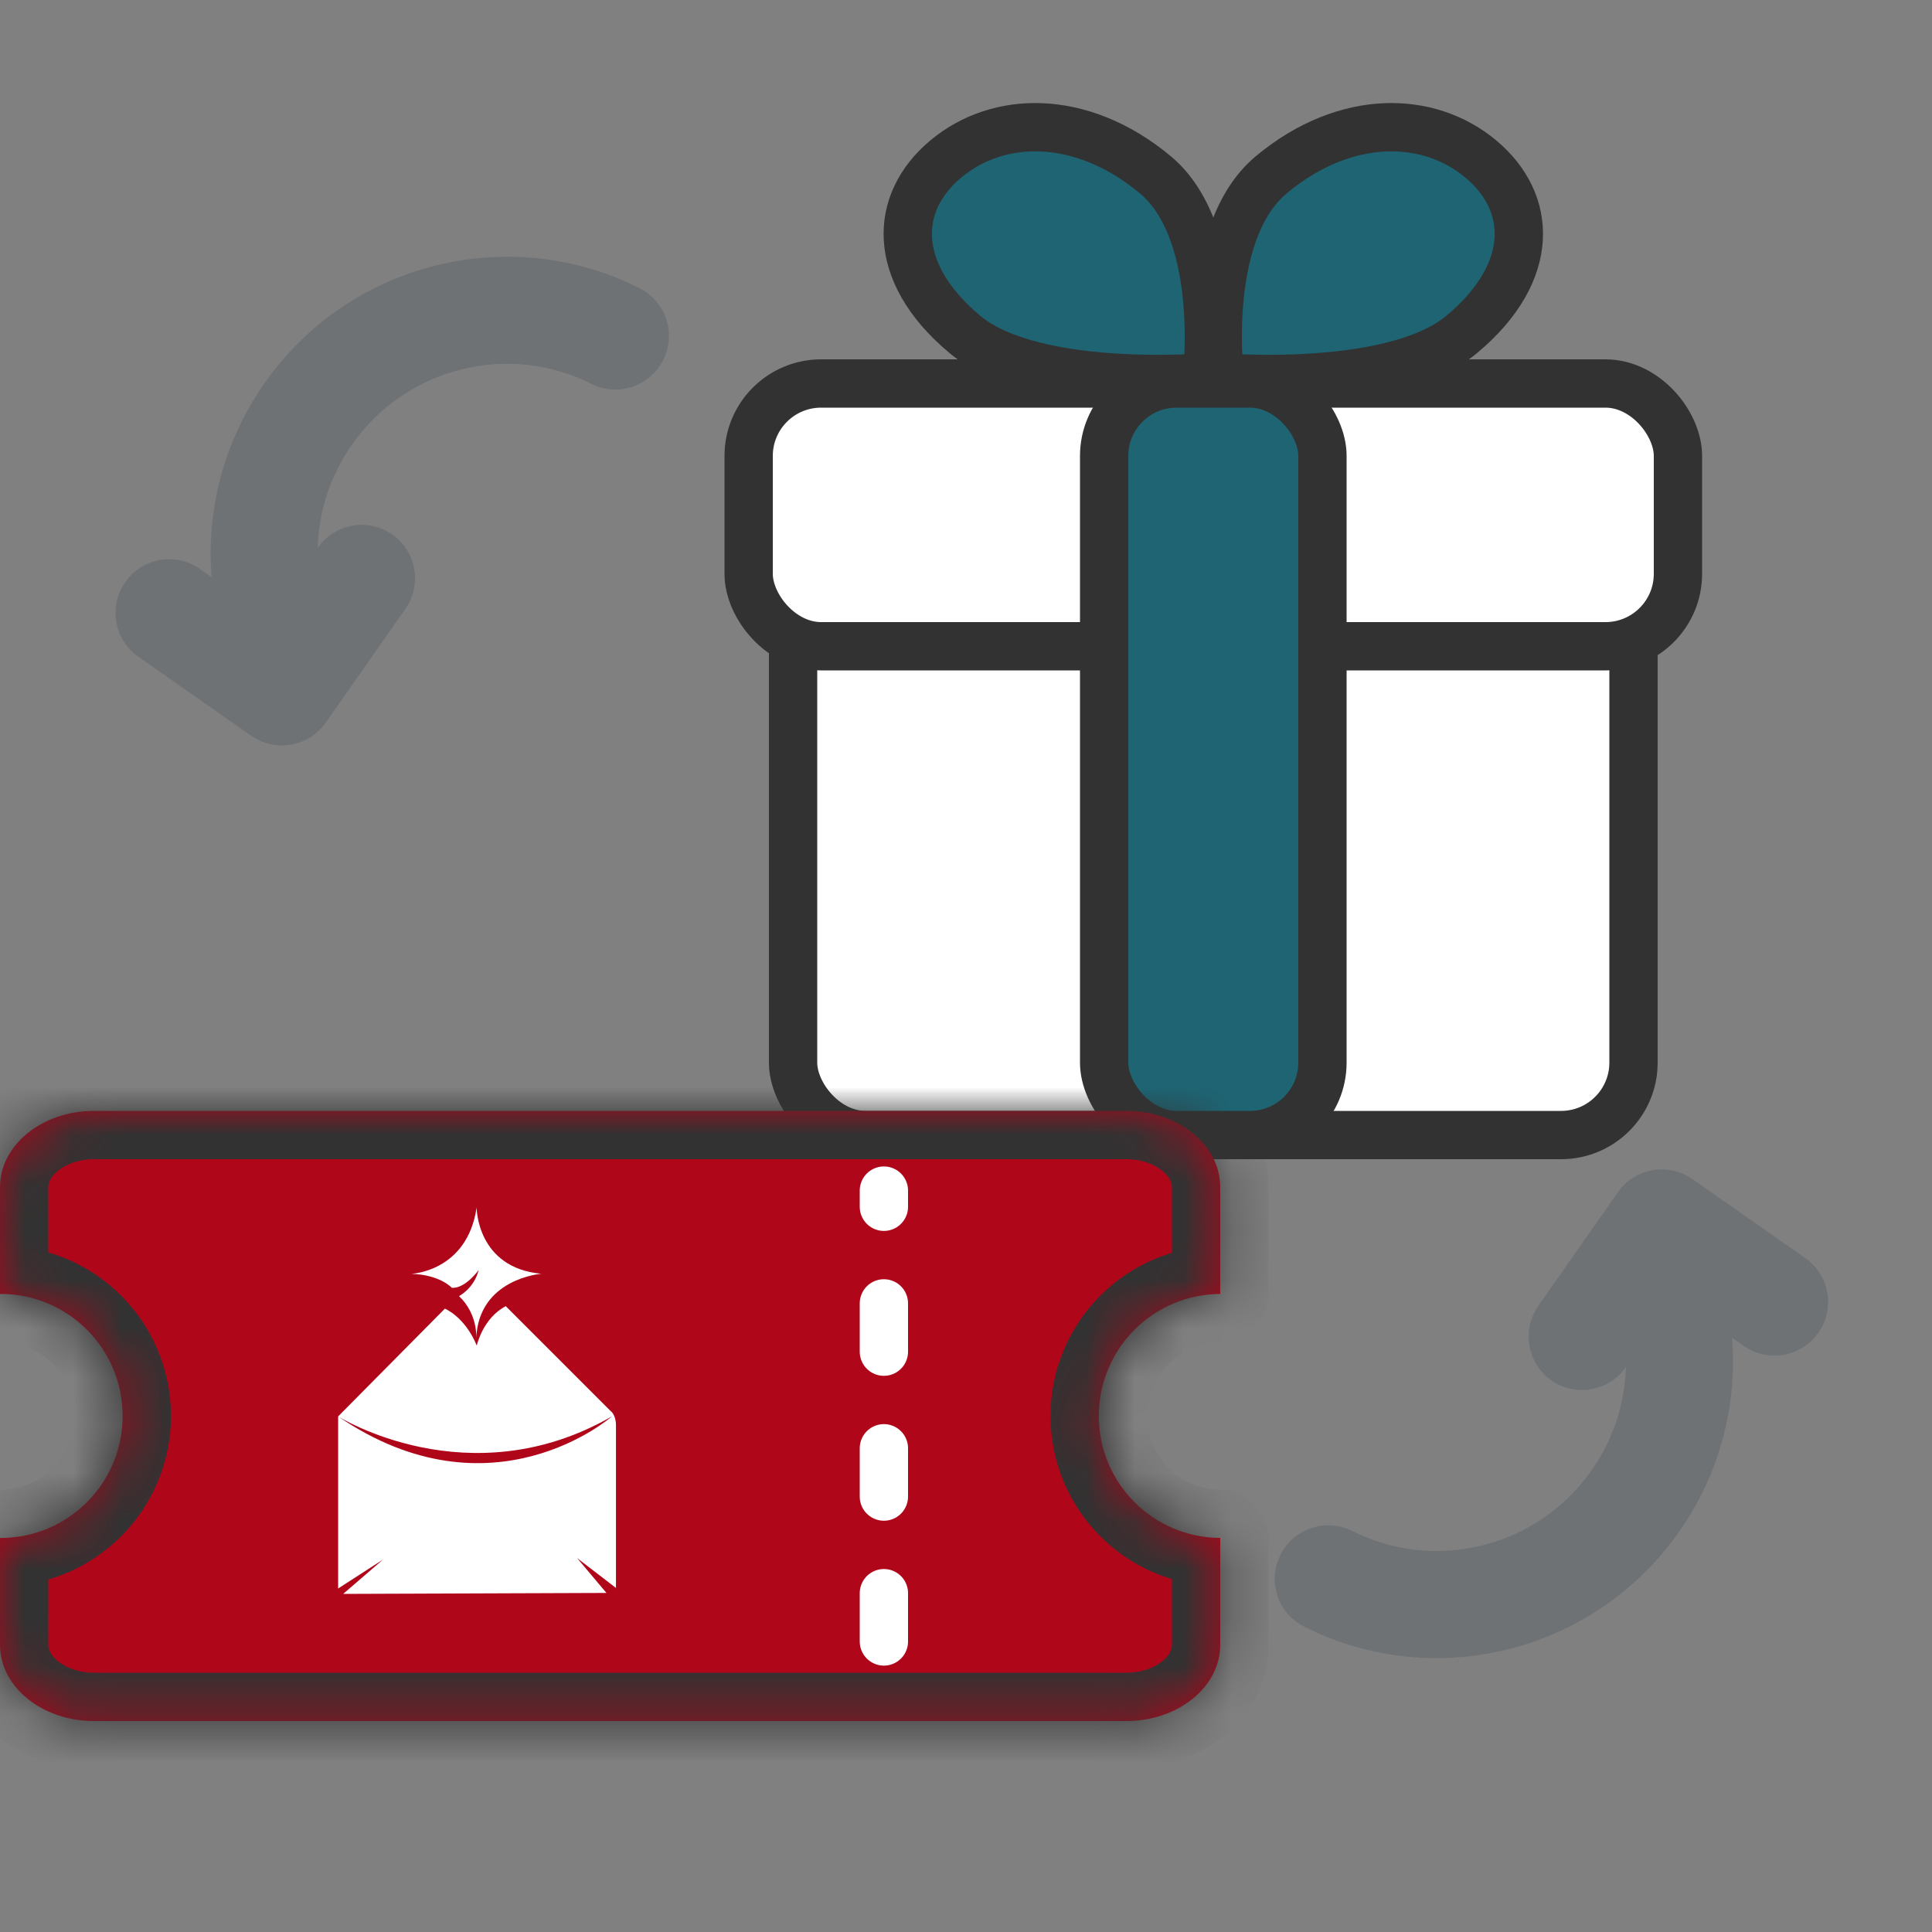
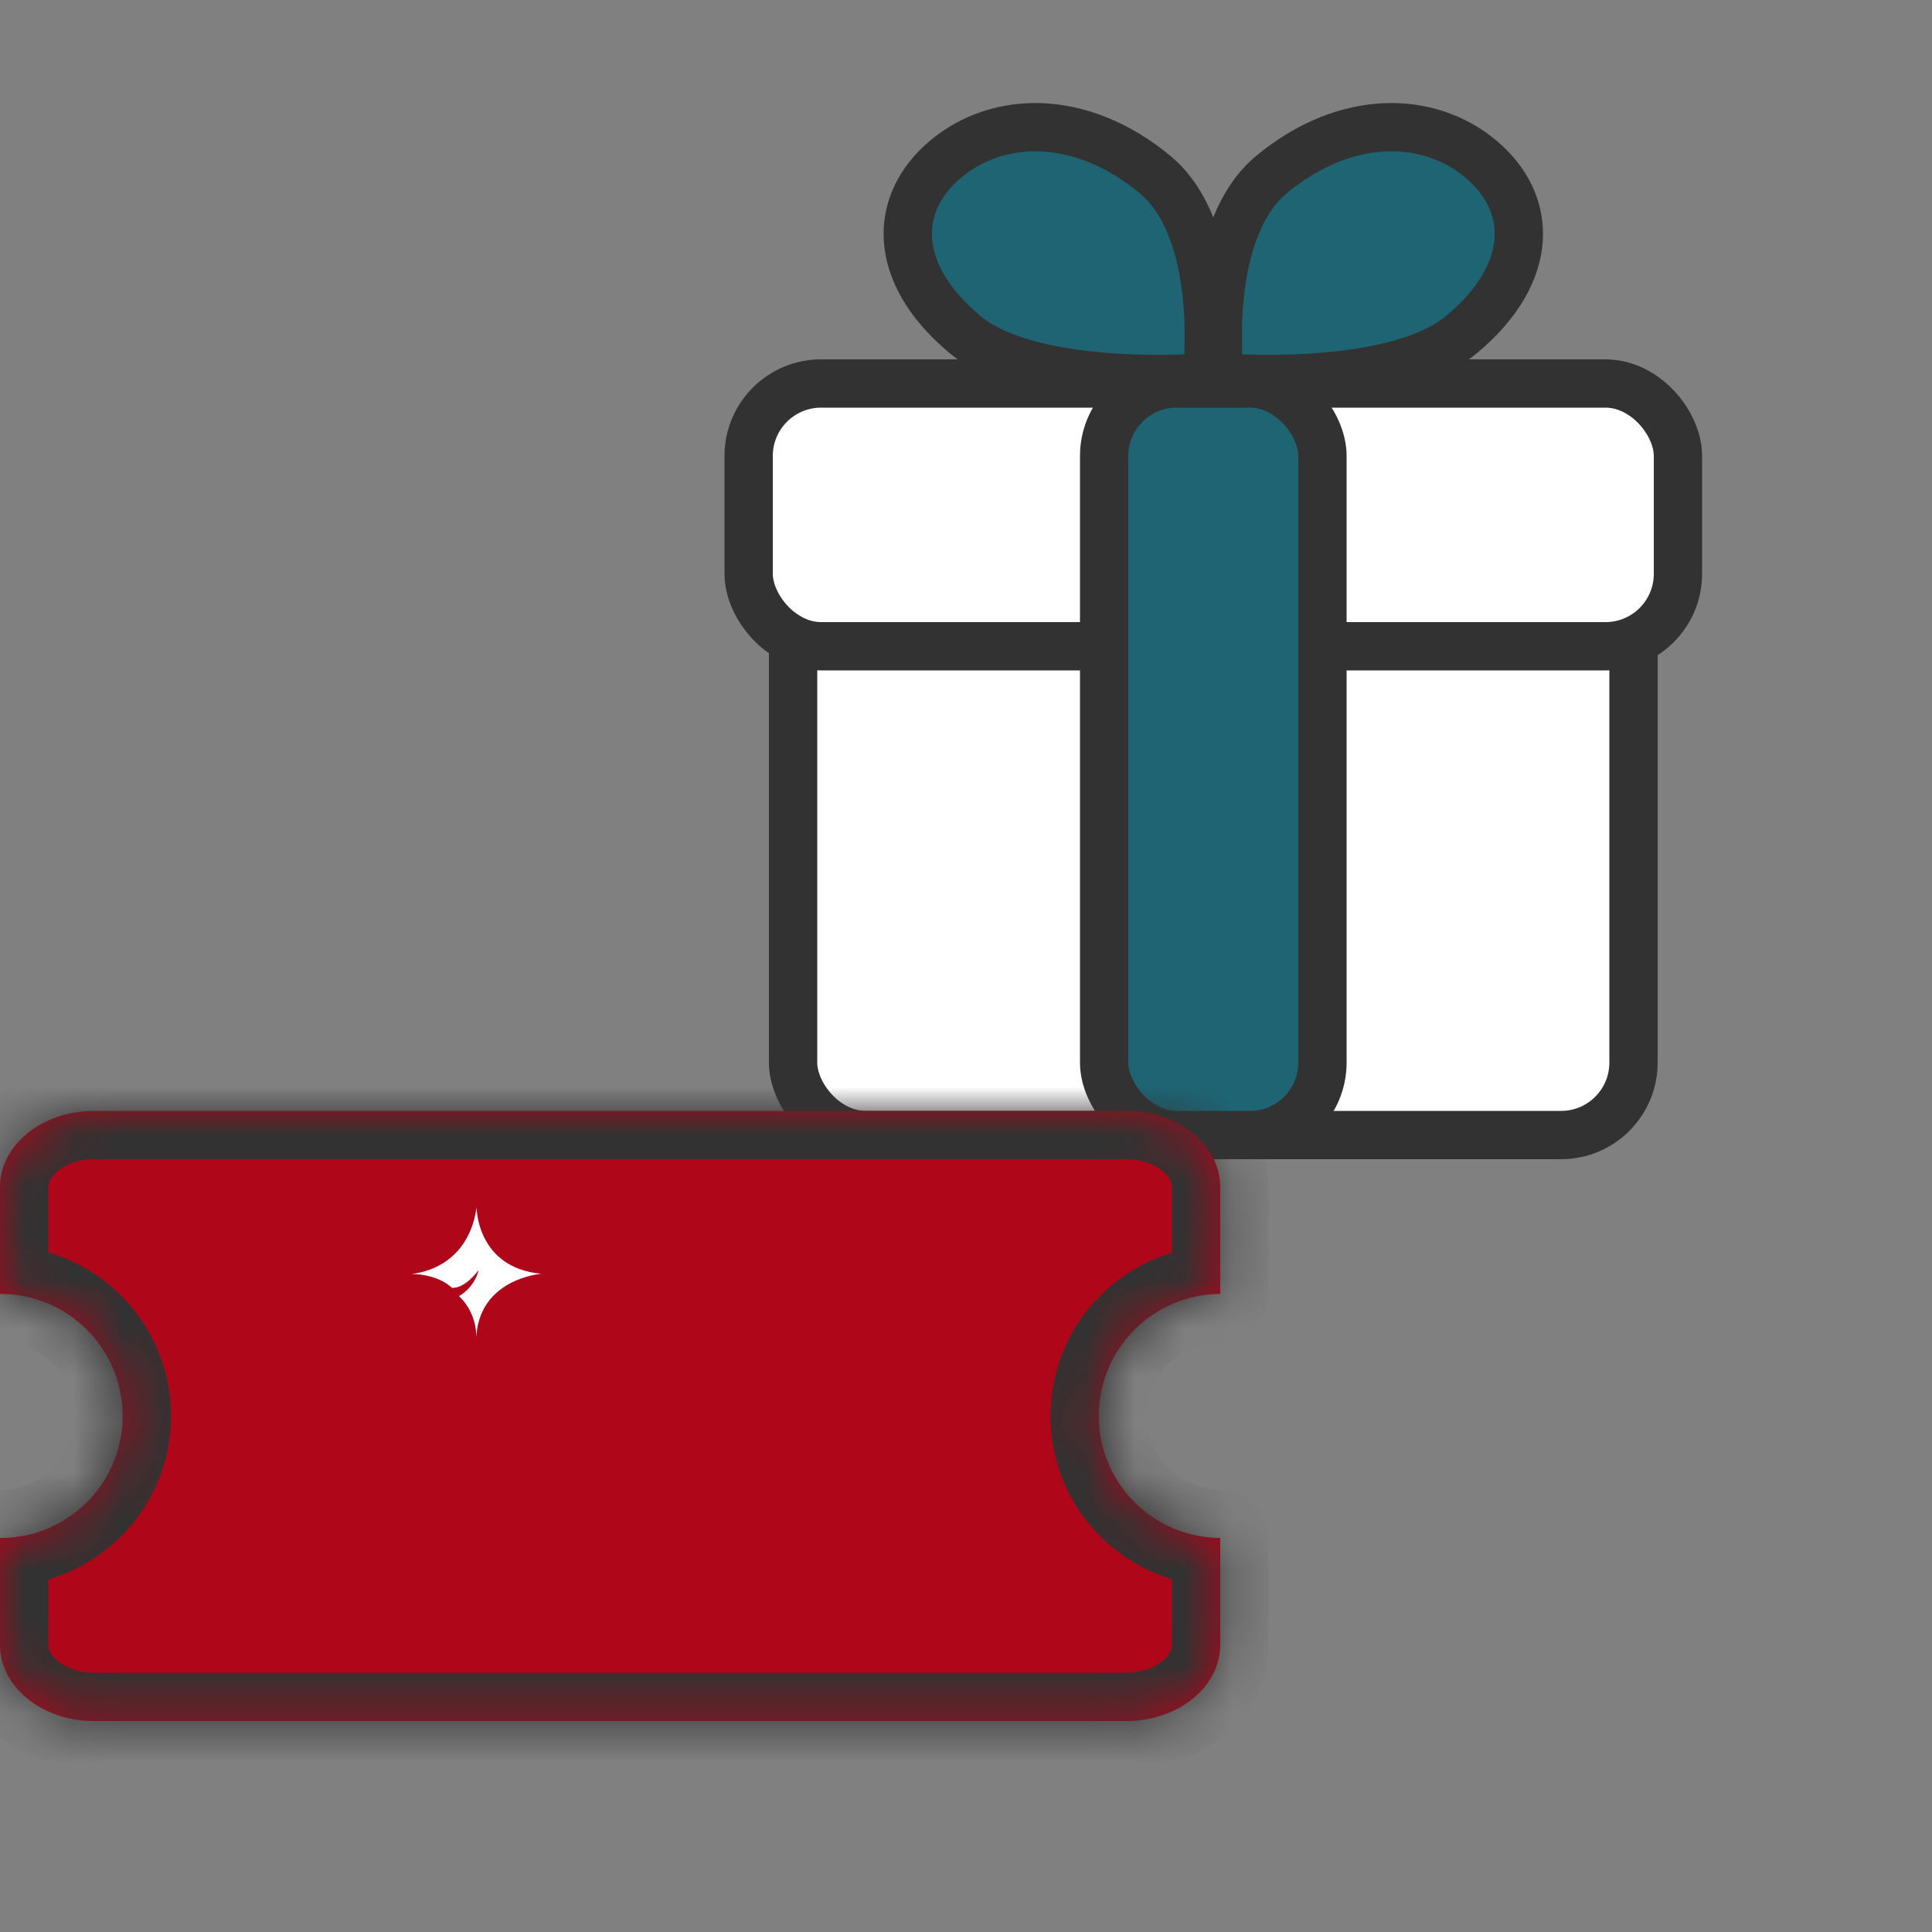
<svg xmlns="http://www.w3.org/2000/svg" width="40" height="40" viewBox="0 0 40 40" fill="none">
  <rect x="0" y="0" width="40" height="40" fill="#808080" stroke="none" />
  <rect x="16.42" y="7.94" width="17.4" height="15.56" rx="1.5" fill="white" stroke="#323232" />
  <path d="M23.923 3.621C24.639 4.22 24.929 5.299 25.005 6.337C25.043 6.839 25.028 7.3 25.004 7.636C24.999 7.699 24.992 7.758 24.987 7.812C24.922 7.816 24.852 7.822 24.776 7.826C24.375 7.846 23.823 7.858 23.222 7.827C21.981 7.763 20.691 7.521 19.975 6.922C19.185 6.262 18.833 5.568 18.797 4.949C18.761 4.332 19.034 3.75 19.581 3.292C20.129 2.834 20.825 2.606 21.563 2.636C22.303 2.667 23.133 2.961 23.923 3.621Z" fill="#1E6473" stroke="#323232" />
  <path d="M26.317 3.621C25.601 4.22 25.311 5.299 25.235 6.337C25.197 6.839 25.212 7.3 25.236 7.636C25.241 7.699 25.248 7.758 25.253 7.812C25.317 7.816 25.388 7.822 25.464 7.826C25.865 7.846 26.417 7.858 27.017 7.827C28.259 7.763 29.549 7.521 30.265 6.922C31.055 6.262 31.407 5.568 31.443 4.949C31.479 4.332 31.206 3.75 30.659 3.292C30.111 2.834 29.415 2.606 28.677 2.636C27.937 2.667 27.107 2.961 26.317 3.621Z" fill="#1E6473" stroke="#323232" />
  <rect x="15.5" y="7.94" width="19.24" height="5.44" rx="1.5" fill="white" stroke="#323232" />
  <rect x="22.86" y="7.94" width="4.52" height="15.56" rx="1.5" fill="#1E6473" stroke="#323232" />
  <mask id="path-6-inside-1_3404_6005" fill="white">
    <path d="M23.321 23C24.394 23.001 25.264 23.708 25.264 24.579V26.79C23.875 26.796 22.75 27.925 22.75 29.316C22.75 30.707 23.874 31.835 25.264 31.841V34.053C25.264 34.925 24.394 35.632 23.321 35.632H1.944C0.87 35.632 0 34.925 0 34.053V31.841C0.004 31.841 0.009 31.842 0.013 31.842C1.408 31.842 2.539 30.711 2.539 29.316C2.539 27.921 1.408 26.79 0.013 26.79C0.009 26.79 0.004 26.79 0 26.79V24.579C0 23.707 0.87 23 1.944 23H23.321Z" />
  </mask>
  <path d="M23.321 23C24.394 23.001 25.264 23.708 25.264 24.579V26.79C23.875 26.796 22.75 27.925 22.75 29.316C22.75 30.707 23.874 31.835 25.264 31.841V34.053C25.264 34.925 24.394 35.632 23.321 35.632H1.944C0.87 35.632 0 34.925 0 34.053V31.841C0.004 31.841 0.009 31.842 0.013 31.842C1.408 31.842 2.539 30.711 2.539 29.316C2.539 27.921 1.408 26.79 0.013 26.79C0.009 26.79 0.004 26.79 0 26.79V24.579C0 23.707 0.87 23 1.944 23H23.321Z" fill="#AF061A" />
  <path d="M23.321 23L23.321 22H23.321V23ZM25.264 26.79L25.269 27.79C25.819 27.787 26.264 27.34 26.264 26.79H25.264ZM22.75 29.316L21.75 29.316V29.316H22.75ZM25.264 31.841H26.264C26.264 31.291 25.819 30.844 25.269 30.841L25.264 31.841ZM25.264 34.053L26.264 34.053V34.053H25.264ZM23.321 35.632V36.632H23.321L23.321 35.632ZM0 34.053H-1V34.053L0 34.053ZM0 31.841L0.005 30.841C-0.261 30.84 -0.517 30.945 -0.705 31.132C-0.894 31.32 -1 31.575 -1 31.841H0ZM0.013 31.842L0.013 32.842H0.013L0.013 31.842ZM2.539 29.316H3.539V29.316L2.539 29.316ZM0.013 26.79L0.013 25.79H0.013L0.013 26.79ZM0 26.79H-1C-1 27.055 -0.894 27.311 -0.705 27.498C-0.517 27.686 -0.261 27.791 0.005 27.79L0 26.79ZM23.321 23L23.32 24C23.642 24 23.901 24.107 24.064 24.239C24.225 24.37 24.264 24.495 24.264 24.579H25.264H26.264C26.264 22.971 24.742 22.001 23.321 22L23.321 23ZM25.264 24.579H24.264V26.79H25.264H26.264V24.579H25.264ZM25.264 26.79L25.259 25.79C23.319 25.799 21.751 27.375 21.75 29.316L22.75 29.316L23.75 29.316C23.75 28.475 24.43 27.794 25.269 27.79L25.264 26.79ZM22.75 29.316H21.75C21.75 31.258 23.32 32.832 25.259 32.841L25.264 31.841L25.269 30.841C24.429 30.837 23.75 30.156 23.75 29.316H22.75ZM25.264 31.841H24.264V34.053H25.264H26.264V31.841H25.264ZM25.264 34.053L24.264 34.053C24.264 34.137 24.225 34.263 24.064 34.394C23.901 34.526 23.642 34.632 23.32 34.632L23.321 35.632L23.321 36.632C24.742 36.632 26.264 35.661 26.264 34.053L25.264 34.053ZM23.321 35.632V34.632H1.944V35.632V36.632H23.321V35.632ZM1.944 35.632V34.632C1.622 34.632 1.363 34.526 1.2 34.394C1.04 34.263 1 34.137 1 34.053L0 34.053L-1 34.053C-1 35.661 0.522 36.632 1.944 36.632V35.632ZM0 34.053H1V31.841H0H-1V34.053H0ZM0 31.841L-0.005 32.841C-0.023 32.841 -0.039 32.841 -0.052 32.84C-0.065 32.839 -0.075 32.838 -0.083 32.838C-0.091 32.837 -0.098 32.836 -0.101 32.836C-0.104 32.836 -0.107 32.835 -0.105 32.836C-0.105 32.836 -0.101 32.836 -0.097 32.836C-0.092 32.837 -0.084 32.838 -0.075 32.839C-0.065 32.839 -0.053 32.84 -0.039 32.841C-0.024 32.842 -0.007 32.842 0.013 32.842L0.013 31.842L0.013 30.842C0.032 30.842 0.048 30.843 0.061 30.843C0.075 30.844 0.086 30.845 0.094 30.846C0.103 30.846 0.109 30.847 0.113 30.847C0.117 30.848 0.119 30.848 0.119 30.848C0.119 30.848 0.118 30.848 0.116 30.848C0.115 30.848 0.113 30.848 0.111 30.847C0.107 30.847 0.099 30.846 0.09 30.845C0.081 30.844 0.069 30.843 0.055 30.843C0.041 30.842 0.024 30.841 0.005 30.841L0 31.841ZM0.013 31.842L0.013 32.842C1.96 32.842 3.539 31.263 3.539 29.316H2.539H1.539C1.539 30.159 0.856 30.842 0.013 30.842L0.013 31.842ZM2.539 29.316L3.539 29.316C3.539 27.369 1.96 25.79 0.013 25.79L0.013 26.79L0.013 27.79C0.856 27.79 1.539 28.473 1.539 29.316L2.539 29.316ZM0.013 26.79L0.013 25.79C0.012 25.79 0.012 25.79 0.008 25.79C0.005 25.79 0.001 25.79 -0.005 25.79L0 26.79L0.005 27.79C0.004 27.79 0.004 27.79 0.005 27.79C0.006 27.79 0.007 27.79 0.008 27.79C0.01 27.79 0.011 27.79 0.013 27.79L0.013 26.79ZM0 26.79H1V24.579H0H-1V26.79H0ZM0 24.579H1C1 24.495 1.04 24.369 1.2 24.239C1.363 24.107 1.622 24 1.944 24V23V22C0.522 22 -1 22.971 -1 24.579H0ZM1.944 23V24H23.321V23V22H1.944V23Z" fill="#323232" mask="url(#path-6-inside-1_3404_6005)" />
  <path d="M8.516 26.373C8.516 26.373 9.673 26.329 9.868 25C9.868 25 9.866 26.247 11.207 26.372C11.207 26.372 9.906 26.47 9.86 27.712C9.86 27.712 9.903 27.215 9.503 26.834C9.503 26.834 9.81 26.683 9.911 26.294C9.911 26.294 9.635 26.681 9.355 26.663C9.355 26.664 9.119 26.393 8.516 26.373Z" fill="white" />
-   <path d="M10.471 27.043L12.639 29.211C12.639 29.211 12.753 29.283 12.753 29.511V32.877L11.947 32.257L12.556 32.98L7.105 33L7.931 32.288L7.001 32.888V29.325L9.211 27.094C9.211 27.094 9.623 27.26 9.871 27.858C9.871 27.858 9.996 27.29 10.471 27.043ZM12.669 29.325C9.706 31.029 7 29.325 7 29.325C10.191 31.503 12.669 29.325 12.669 29.325Z" fill="white" />
-   <line x1="18.3" y1="33.985" x2="18.3" y2="24.65" stroke="white" stroke-linecap="round" stroke-dasharray="1 2" />
-   <path d="M37.035 27.163C37.15 26.998 37.109 26.776 36.949 26.663L34.608 25.024C34.447 24.912 34.225 24.95 34.11 25.115L32.464 27.465C32.349 27.63 32.389 27.852 32.549 27.965C32.71 28.077 32.933 28.039 33.048 27.875L34.18 26.259L34.343 27.37L34.346 27.39C34.548 28.562 34.306 29.815 33.568 30.868C32.222 32.79 29.692 33.393 27.663 32.367L27.662 32.366C27.488 32.279 27.271 32.348 27.18 32.526C27.09 32.704 27.16 32.919 27.336 33.007L27.557 33.113C29.856 34.147 32.646 33.431 34.153 31.278C35.004 30.064 35.285 28.618 35.053 27.267L35.051 27.258L34.881 26.095L36.535 27.253C36.696 27.366 36.919 27.327 37.035 27.163Z" fill="#6F7275" stroke="#6F7275" stroke-width="1.5" />
-   <path d="M3.207 12.482C3.091 12.646 3.132 12.869 3.293 12.981L5.633 14.62C5.794 14.732 6.016 14.694 6.131 14.53L7.777 12.179C7.893 12.015 7.852 11.793 7.692 11.68C7.531 11.567 7.308 11.605 7.193 11.77L6.061 13.386L5.898 12.274L5.895 12.255C5.693 11.083 5.935 9.83 6.673 8.776C8.019 6.854 10.549 6.252 12.578 7.277L12.58 7.279C12.753 7.366 12.971 7.297 13.061 7.119C13.152 6.941 13.081 6.726 12.905 6.637L12.684 6.532C10.385 5.498 7.595 6.214 6.088 8.367C5.238 9.581 4.956 11.027 5.189 12.378L5.19 12.386L5.36 13.549L3.706 12.391C3.545 12.279 3.322 12.317 3.207 12.482Z" fill="#6F7275" stroke="#6F7275" stroke-width="1.5" />
</svg>